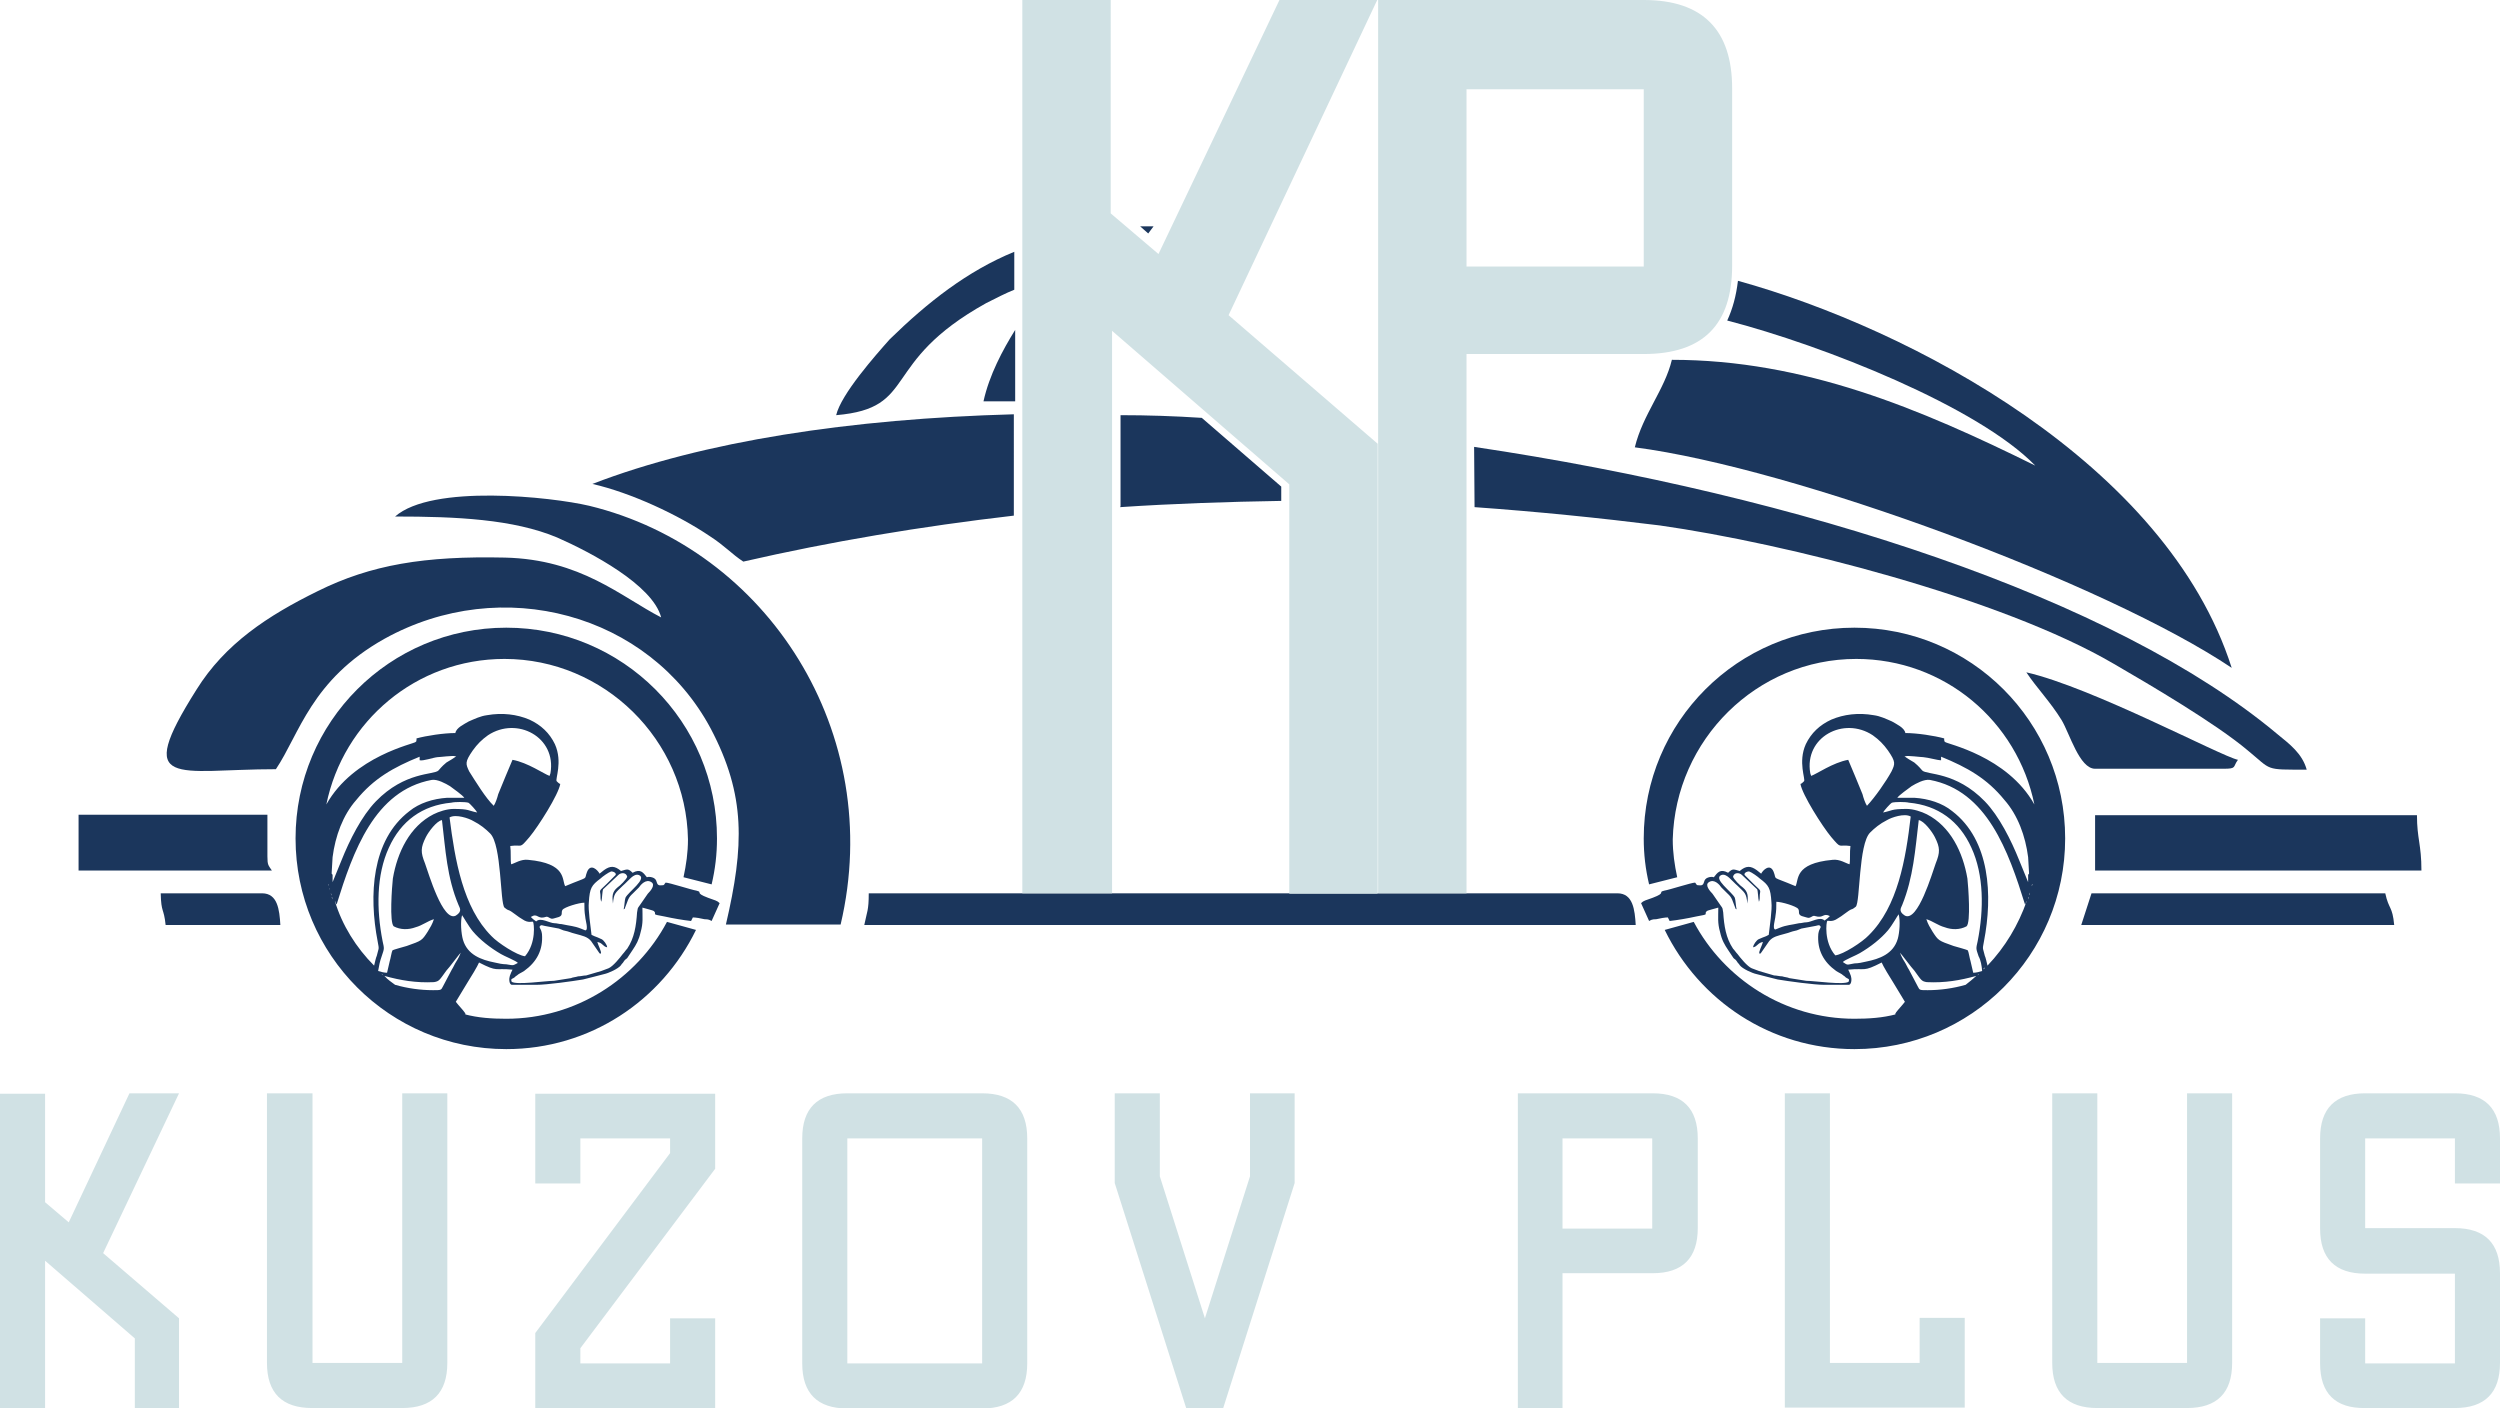
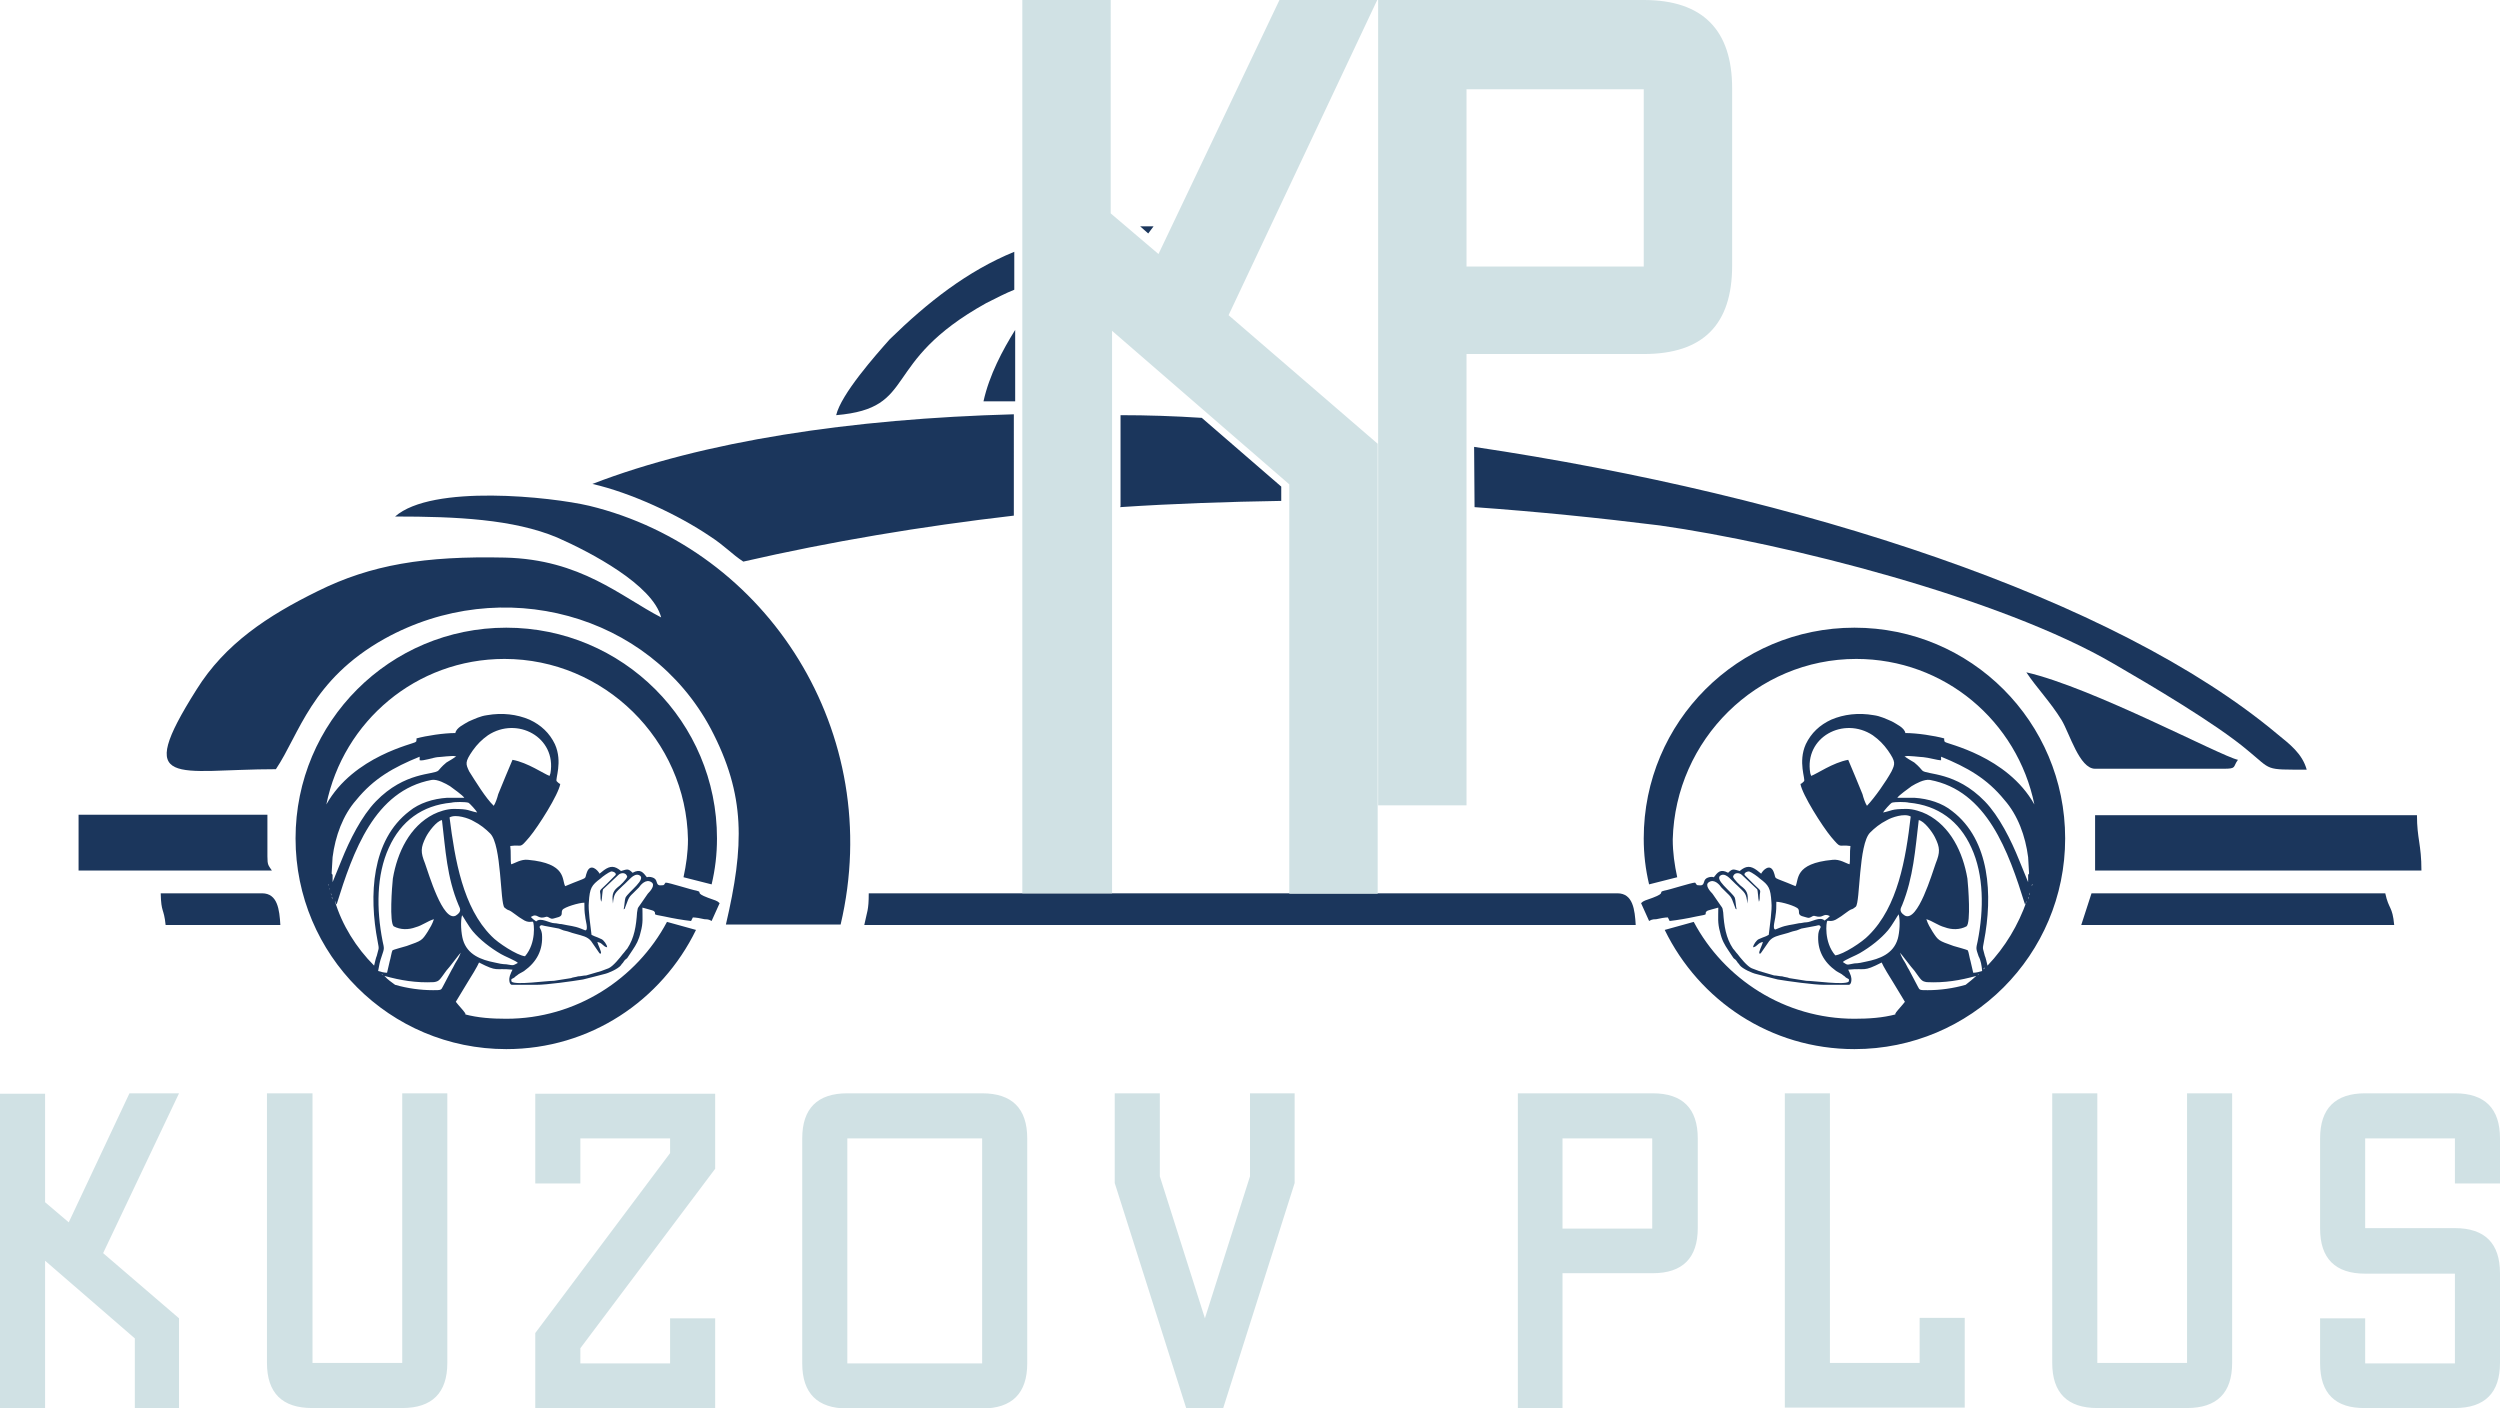
<svg xmlns="http://www.w3.org/2000/svg" id="Слой_1" x="0px" y="0px" viewBox="0 0 560 315.5" style="enable-background:new 0 0 560 315.5;" xml:space="preserve">
  <style type="text/css"> .st0{fill-rule:evenodd;clip-rule:evenodd;fill:#1B365C;} .st1{fill-rule:evenodd;clip-rule:evenodd;fill:#D0E1E4;} </style>
  <path class="st0" d="M132.7,108.4c8.7,2,19.2,6.9,26.3,11.7c3.4,2.2,4.9,4,7.5,5.7c19.6-4.5,39.9-7.9,60.6-10.3V92.8 C190.6,93.8,157.6,98.8,132.7,108.4L132.7,108.4z M250.9,113.6c12-0.8,24.1-1.2,36.1-1.4V109l-17.8-15.4c-6.1-0.4-12.2-0.6-18.2-0.6 v20.5H250.9z M330.3,113.6c14,1,27.9,2.4,41.5,4.1c28.2,4,76.4,16.2,101.7,31c8.1,4.7,22.9,13.4,30,19.4c5.5,4.5,3.6,4.3,13.2,4.3 c-1-3.6-3.8-5.7-6.5-7.9c-36.5-30.6-106.9-53.5-180-64.4L330.3,113.6L330.3,113.6z" />
  <path class="st0" d="M149.3,139.3" />
-   <path class="st0" d="M149.3,139.3l-1-1L149.3,139.3z" />
  <path class="st0" d="M148.1,138.3c-9.1-4.7-18-13-35-13.4c-18-0.4-30,1.6-41.9,7.5C60,137.9,50.4,144.2,44,154.5 c-14.2,22.5-4.5,17.8,17.8,17.8c5.3-7.9,7.9-20,24.3-29.2c26.3-14.6,59.3-5.7,73.1,20.1c7.9,15,7.5,26.3,3.4,43.9h25.7 c10.1-42.9-16.4-84.1-56.3-93.8c-8.5-2-35.2-4.9-43.5,2.4c13.8,0,26.5,0.6,36.3,4.7C132.3,123.7,146.2,131,148.1,138.3z" />
-   <path class="st0" d="M455.9,104.3c-25.9-12.8-51.8-23.7-81.4-23.7c-1.6,6.7-6.5,12.2-8.3,19.6c36,4.7,105.7,30.6,133.7,49.4 c-14.6-45.8-71.9-76-110.6-86.7c-0.4,3.4-1.2,6.3-2.4,8.9C408.5,77.4,443.1,91.1,455.9,104.3z" />
  <path class="st0" d="M193.6,207.2h172.8c-0.2-3.4-0.6-7.1-4.1-7.1H194.6C194.6,204,194.2,204.2,193.6,207.2z" />
  <path class="st0" d="M187.3,93c18.6-1.6,9.5-11.7,33.6-25.1c2.4-1.2,4.3-2.2,6.3-3v-8.5c-10.5,4.3-19.4,11.3-27.9,19.6 C196.1,79.6,188.4,88.3,187.3,93L187.3,93z M227.4,73.9v16h-7.1C221.6,84,224.6,78.4,227.4,73.9L227.4,73.9z M257.2,52.3 c0.4-0.6,0.8-1,1.2-1.6c-1,0-2,0-3,0L257.2,52.3z" />
  <path class="st0" d="M469.3,195h73.1c0-5.9-1-7.1-1-12.4h-72.1V195z" />
  <path class="st0" d="M17.6,195h43.3c-0.8-1.2-1-1.2-1-3.2v-9.3H17.6V195z" />
  <path class="st0" d="M466.2,207.2h70.1c-0.4-4.3-1.2-3.4-2-7.1h-65.8L466.2,207.2z" />
  <path class="st0" d="M469.3,172.2h28.8c3,0,2-0.4,3.2-2c-3.8-0.8-32.6-16.2-47.4-19.6c2.4,3.6,5.3,6.5,7.9,10.7 C463.6,164.3,465.8,172.2,469.3,172.2z" />
  <path class="st0" d="M37.1,207.2h25.7c-0.2-3.4-0.6-7.1-4.1-7.1H36C36.1,204.6,36.7,203.3,37.1,207.2z" />
  <path class="st1" d="M10.1,315.5H0v-70.5h10.1v24.3l5.3,4.5L29,244.9h11.1l-17,35.8l17,14.6v20.1h-9.9v-15.6l-20.1-17.4V315.5 L10.1,315.5z M59.9,244.9h10.1v60.4h20.1v-60.4h10.1v60.4c0,6.7-3.4,10.1-10.1,10.1H69.9c-6.7,0-10.1-3.4-10.1-10.1V244.9 L59.9,244.9z M150.1,305.4v-10.1h10.1v20.1h-40.3v-16.8l30.2-40.3V255H130v10.1h-10.1v-20.1h40.3v16.8L130,302v3.4H150.1 L150.1,305.4z M189.8,315.5c-6.7,0-10.1-3.4-10.1-10.1V255c0-6.7,3.4-10.1,10.1-10.1H220c6.7,0,10.1,3.4,10.1,10.1v50.4 c0,6.7-3.4,10.1-10.1,10.1H189.8L189.8,315.5z M189.8,305.4H220V255h-30.2V305.4L189.8,305.4z M249.7,244.9h10.1v18.6l10.1,31.8 l10.1-31.8v-18.6H290v20.1l-16,50.4h-8.3l-16-50.4V244.9L249.7,244.9z M350,285.2v30.2H340v-70.5h30.2c6.7,0,10.1,3.4,10.1,10.1 v20.1c0,6.7-3.4,10.1-10.1,10.1H350L350,285.2z M350,275.2h20.1V255H350V275.2L350,275.2z M399.8,244.9h10.1v60.4H430v-10.1h10.1 v20.1h-40.3L399.8,244.9L399.8,244.9z M459.7,244.9h10.1v60.4h20.1v-60.4H500v60.4c0,6.7-3.4,10.1-10.1,10.1h-20.1 c-6.7,0-10.1-3.4-10.1-10.1V244.9L459.7,244.9z M519.7,305.4v-10.1h10.1v10.1h20.1v-20.1h-20.1c-6.7,0-10.1-3.4-10.1-10.1V255 c0-6.7,3.4-10.1,10.1-10.1h20.1c6.7,0,10.1,3.4,10.1,10.1v10.1h-10.1V255h-20.1v20.1h20.1c6.7,0,10.1,3.4,10.1,10.1v20.1 c0,6.7-3.4,10.1-10.1,10.1h-20.1C523.1,315.5,519.7,312.1,519.7,305.4z" />
  <path class="st0" d="M118.9,205.4c0.4,0.4,0.6,0.6,1.2,1c1-1,3,0.4,4.1,0.4c0.6,0,1,0.2,1.6,0.2c1.8,0.4,2.8,0.4,4.3,1l1,0.4l0,0 c0.8,0,0-2.4,0-3c-0.2-1.2-0.2-2-0.2-3.2c-1.2,0-4.5,1-4.9,1.6c-0.4,0.6,0.2,1.2-0.8,1.6c-0.8,0.2-1.2,0.4-1.6,0.4 c-0.8-0.2-0.8-0.6-1.4-0.4C120.3,206,120.5,204.4,118.9,205.4L118.9,205.4z M113,147.6c-19.8,0-36.1,14-39.9,32.6l0,0 c6.1-10.9,19.8-13.6,20-14c0.4-0.4,0,0,0.2-0.4v-0.4l0,0c2.2-0.6,6.1-1.2,8.7-1.2c0.2-1.2,2-2,3-2.6c1.4-0.6,2.6-1.2,4.1-1.4 c3.4-0.6,6.7-0.2,9.5,1c2.6,1.2,4.5,3,5.7,5.5c1.8,4,0,7.9,0.4,8.3c0.2,0.2,0.6,0.6,0.8,0.6c-0.4,2.4-4.9,9.5-6.9,11.9 c-2.4,2.8-1.4,1.6-4.3,2c0.2,1.4,0,3,0.2,4.1c0.8-0.2,2.2-1.2,3.8-1c8.7,0.8,7.5,4.5,8.3,5.9c5.7-2.4,4.1-1.2,4.9-3.2 s2.4-0.4,2.8,0.4l1-0.8c1.4-1,2.4-1,3.8,0.2c1.4-0.4,1.6-0.6,2.6,0.4c1.8-1,2.4,0,3.2,1c0.6-0.2,1.2,0,1.6,0.2 c1,0.6,0.2,1.8,1.8,1.6c0.6,0,0.4-0.2,0.8-0.6c0.8,0,5.7,1.6,6.9,1.8c1.6,0.4-0.6,0.4,2.6,1.6c1.6,0.6,2,0.6,2.6,1.2l-1.8,4 c-0.4-0.2-0.6-0.4-1.6-0.4c-0.8-0.2-2-0.4-2.6-0.4l-0.4,0.8c-1.8-0.2-4.1-0.6-5.9-1c-3.4-0.6-1.6-0.4-2.4-1.2 c-0.2-0.2-2-0.6-2.6-0.8c0,2.2,0.2,3.4-0.4,5.5c-0.4,1.8-1,2.8-1.8,4l-1.2,1.8c-0.4,0.4-0.4,0.2-0.8,0.8c-0.2,0.4-0.4,0.4-0.6,0.8 c-0.6,0.8-2.8,1.8-3.8,2c-1.6,0.4-3,0.8-4.7,1.2c-2.4,0.4-8.1,1.2-10.5,1.2h-5.1c-0.2,0-0.2,0-0.4,0c-0.6-0.2-0.6-1.4-0.4-2 c0.2-0.6,0.4-1,0.6-1.4c-4.1-0.4-3.2,0.6-7.5-1.6c-0.2,0.6-2,3.6-2.6,4.5l-2.6,4.3c0.6,0.8,1.4,1.6,2,2.4c0,0.2,0.2,0.2,0.2,0.4 h-0.2c3,0.8,6.1,1,9.3,1c15.6,0,29.2-8.9,36-21.7l6.5,1.8c-7.7,15.8-23.7,26.7-42.5,26.7c-26.1,0-47.2-21.1-47.2-47.2 c0-26.1,21.1-47.2,47.2-47.2s47.2,21.1,47.2,47.2c0,3.6-0.4,6.9-1.2,10.3l-6.3-1.6c0.6-2.8,1-5.5,1-8.5 C153.7,165.7,135.3,147.6,113,147.6L113,147.6z M88.5,220.6c2.8,0.8,5.7,1.2,8.5,1.2c1.8,0,1.8,0,2.2-0.8c0.6-1.2,1.4-2.6,2-3.8 c0.4-0.6,0.6-1.2,1-1.8c0.4-0.6,0.8-1.4,1-2c-0.4,0.4-2.6,3.4-3.2,4c-1.6,2.2-1.6,2.4-2.8,2.6c-4,0.2-7.5-0.4-11.1-1.4 C86.9,219.5,87.7,220,88.5,220.6L88.5,220.6z M85.9,218.5c-0.2-0.2-0.2-0.2-0.4-0.4C85.5,218.3,85.7,218.3,85.9,218.5L85.9,218.5z M84.7,217.5c0.6,0.2,1.4,0.4,2,0.4c0.2-0.8,0.4-1.8,0.6-2.6c0.2-0.6,0.4-2,0.6-2.4c0.2-0.2,2.6-0.8,3.2-1c3.4-1.2,3.4-1.2,4.7-3.2 c0.6-1,1-1.6,1.4-2.8c-1.4,0.4-2.6,1.4-4.1,1.8c-1.6,0.6-3.4,0.6-4.9-0.2c-1-0.8-0.4-8.9-0.2-10.7c1-5.9,3.8-11.7,9.1-14.4 c1.2-0.6,3-1.2,4.5-1.2c3.6,0,3.2,0.4,5.3,0.8c-0.2-0.4-1.6-2-2-2.2c-0.8-0.2-3-0.2-3.8,0c-6.5,0.6-11.3,4.1-14,10.1 c-2.8,6.1-2.8,13.8-1.4,20.9c0.4,1.8,0.4,1.6-0.2,3.4C85.1,215.3,84.9,216.3,84.7,217.5L84.7,217.5L84.7,217.5z M84.5,217.3 c-0.2-0.2-0.2-0.2-0.4-0.4C84.1,216.9,84.3,217.1,84.5,217.3L84.5,217.3z M83.8,216.3L83.8,216.3c0.2-0.8,0.4-1.8,0.6-2.2 c0.4-1.8,0.6-1.2,0.2-3.2c-2-10.3-1.4-22.7,7.1-29.2c2.2-1.8,5.3-2.8,8.5-3c1.4,0,2.4,0,3.8,0c-0.4-0.6-2.4-2-3.2-2.6 c-1-0.6-2.8-1.6-4.1-1.4c-12.8,2.4-17.6,16-21.3,27.9c-0.2-0.2-0.2-0.6-0.4-0.8C76.6,207.2,79.8,212.3,83.8,216.3L83.8,216.3z M74.5,201.5c0-0.2-0.2-0.4-0.2-0.6C74.5,201.1,74.5,201.3,74.5,201.5L74.5,201.5z M74.3,200.7c0-0.2-0.2-0.4-0.2-0.6 C74.1,200.1,74.3,200.3,74.3,200.7L74.3,200.7z M73.9,199.5c0-0.2,0-0.4-0.2-0.6C73.9,199.3,73.9,199.3,73.9,199.5L73.9,199.5z M73.7,198.5c0-0.2,0-0.4-0.2-0.4C73.7,198.3,73.7,198.5,73.7,198.5L73.7,198.5z M116,215.7c-0.2-0.4-3.2-1.6-3.8-2 c-2.4-1.4-4.7-3.2-6.3-5.1c-1-1.2-2.2-3.4-2.4-3.6c-0.4,1.4-0.2,4.1,0.2,5.5c1,3.4,4.1,4.5,7.1,5.1c0.8,0.2,1.8,0.4,2.6,0.4 C115.2,216.3,114.8,216.3,116,215.7L116,215.7z M99,183.7c-1.2,0.2-3,2.6-3.6,3.8c-1.2,2.4-1.2,3.4-0.2,5.9c0.8,2.2,4,13.2,6.9,11.7 c1.6-1,0.8-1.8,0.6-2.4C100.1,196.5,99.8,190.4,99,183.7L99,183.7z M94,170.3v-0.8c-5.9,2.4-10.3,4.9-14.2,9.7 c-3,3.4-4.7,8.1-5.3,12.8l-0.2,3.4c0,0.8,0,0,0.2,0.6c0,0.4,0,1.2,0,1.6l2-4.9c1.8-4.5,4.5-9.9,7.7-13.2c6.5-6.7,13-5.9,14-6.9 c0.4-0.4,0.6-0.8,1.8-1.8c0.4-0.2,2-1.2,2.2-1.4l0,0h-0.2c-0.6-0.2-3.4,0.2-4,0.2C97,169.7,94.8,170.5,94,170.3L94,170.3z M110.6,180.5c0.4-0.6,0.8-1.8,1-2.6c0.4-1,3-7.3,3.2-7.7c3.4,0.6,7.1,3.2,8.3,3.6l0.2-0.6c1.4-8.1-7.5-12.8-14-8.5 c-1.4,1-2.4,2-3.4,3.4c-1.8,2.6-1.6,3-0.8,4.7C106.5,175,108.8,178.8,110.6,180.5L110.6,180.5z M100.7,183.1 c1.4-0.8,4.3,0.2,5.3,0.8c1.6,0.8,2.8,1.8,3.8,2.8c2.6,2.6,2.2,15.6,3.2,16.6c0.2,0.2,0.8,0.6,1,0.6c0.6,0.2,2.2,1.6,3,2 c1.4,1,2.2,0.4,2.4,0.6c0.2,0.2,0.8,4.7-1.8,7.7c-1.8-0.2-6.1-3-7.5-4.5C103.7,203.3,101.9,192.6,100.7,183.1L100.7,183.1z M132.5,209.4c-0.2-1.8-0.8-5.7-0.6-7.3c0.2-3.2,0.6-3.8,2.6-5.3c0.4-0.4,1.8-1.4,2.4-1.6c0.6,0,1.2,0.4,1,0.8l-2,2 c-1.6,1.6-1.6,1.2-1.4,2.4c0,0.6,0,1.2,0.2,1.6c0.2-0.8,0.2-2.4,0.4-2.8l3.4-3.2c0.6-0.6,1.8-0.6,2,0.4c-0.2,0.6-1.6,2-2.2,2.4 c-1.2,1-1.2,2-1,3.6c0.2-2.4,0.6-2.4,2.2-4c1.4-1.2,2.4-2.8,3.6-2.4c2,0.8-2.4,3.8-3,5.1c-0.2,0.6-0.2,1.8-0.4,2.6 c0.4-0.2,0.2-0.2,0.4-0.6c1-2.8,0.8-2,3-4.3c0.4-0.6,1.6-2,2.8-1.2c1,0.6-0.2,2-0.8,2.6c-0.6,0.8-1.2,1.8-1.8,2.6 c-0.6,0.8-0.4,0.6-0.6,1.6c-0.2,3-0.6,5.7-2.2,8.1c-0.4,0.4-0.6,0.8-1,1.2c-0.6,0.8-2.2,2.8-3.2,3.2c-0.6,0.2-1,0.4-1.6,0.6l-3.4,1 c-0.6,0-1.2,0.2-1.8,0.2c-0.6,0.2-1.2,0.2-1.6,0.4l-3.8,0.6c-1.8,0-8.5,1-9.5,0.2c-0.2-0.6,0-0.6,0.4-0.8s0.4-0.4,0.8-0.6 c0.4-0.4,1-0.6,1.6-1c2.8-2,4.3-4.7,4-8.3c-0.2-1.4-0.8-1.4-0.4-1.8c0.2-0.2,0.2-0.2,1,0l3.2,0.6c0.4,0.2,0.6,0.2,1,0.4 c1.8,0.4,1.2,0.4,2.8,0.8c1.4,0.4,2.6,0.6,3.4,1.6l1.8,2.6c0.2,0.2,0,0.2,0.4,0.2c0.2-0.4-0.6-1.8-0.8-2.6c1.2,0.2,1.2,1,2.2,1.2 c0-0.6-0.8-1.6-1.2-1.8C133.1,209.6,133.7,210,132.5,209.4z" />
  <path class="st0" d="M409.9,205.2c-0.4,0.4-0.6,0.6-1.2,1c-1-1-3,0.4-4.1,0.4c-0.6,0-1,0.2-1.6,0.2c-1.8,0.4-2.8,0.4-4.3,1l-1,0.4 l0,0c-0.8,0,0-2.4,0-3c0.2-1.2,0.2-2,0.2-3.2c1.2,0,4.5,1,4.9,1.6c0.4,0.6-0.2,1.2,0.8,1.6c0.8,0.2,1.2,0.4,1.6,0.4 c0.8-0.2,0.8-0.6,1.4-0.4C408.5,205.8,408.3,204.4,409.9,205.2L409.9,205.2z M415.8,147.6c19.8,0,36.1,14,39.9,32.6l0,0 c-6.1-10.9-19.8-13.6-20-14c-0.4-0.4,0,0-0.2-0.4v-0.4l0,0c-2.2-0.6-6.1-1.2-8.7-1.2c-0.2-1.2-2-2-3-2.6c-1.4-0.6-2.6-1.2-4.1-1.4 c-3.4-0.6-6.7-0.2-9.5,1c-2.6,1.2-4.5,3-5.7,5.5c-1.8,4,0,7.9-0.4,8.3c-0.2,0.2-0.6,0.6-0.8,0.6c0.4,2.4,4.9,9.5,6.9,11.9 c2.4,2.8,1.4,1.6,4.3,2c-0.2,1.4,0,3-0.2,4.1c-0.8-0.2-2.2-1.2-3.8-1c-8.7,0.8-7.5,4.5-8.3,5.9c-5.7-2.4-4.1-1.2-4.9-3.2 s-2.4-0.4-2.8,0.4l-1-0.8c-1.4-1-2.4-1-3.8,0.2c-1.4-0.4-1.6-0.6-2.6,0.4c-1.8-1-2.4,0-3.2,1c-0.6-0.2-1.2,0-1.6,0.2 c-1,0.6-0.2,1.8-1.8,1.6c-0.6,0-0.4-0.2-0.8-0.6c-0.8,0-5.7,1.6-6.9,1.8c-1.6,0.4,0.6,0.4-2.6,1.6c-1.6,0.6-2,0.6-2.6,1.2l1.8,4 c0.4-0.2,0.6-0.4,1.6-0.4c0.8-0.2,2-0.4,2.6-0.4l0.4,0.8c1.8-0.2,4.1-0.6,5.9-1c3.4-0.6,1.6-0.4,2.4-1.2c0.2-0.2,2-0.6,2.6-0.8 c0,2.2-0.2,3.4,0.4,5.5c0.4,1.8,1,2.8,1.8,4l1.2,1.8c0.4,0.4,0.4,0.2,0.8,0.8c0.2,0.4,0.4,0.4,0.6,0.8c0.6,0.8,2.8,1.8,3.8,2 c1.6,0.4,3,0.8,4.7,1.2c2.4,0.4,8.1,1.2,10.5,1.2h5.1c0.2,0,0.2,0,0.4,0c0.6-0.2,0.6-1.4,0.4-2c-0.2-0.6-0.4-1-0.6-1.4 c4.1-0.4,3.2,0.6,7.5-1.6c0.2,0.6,2,3.6,2.6,4.5l2.6,4.3c-0.6,0.8-1.4,1.6-2,2.4c0,0.2-0.2,0.2-0.2,0.4h0.2c-3,0.8-6.1,1-9.3,1 c-15.6,0-29.2-8.9-36-21.7l-6.5,1.8c7.7,15.8,23.7,26.7,42.5,26.7c26.1,0,47.2-21.1,47.2-47.2c0-26.1-21.1-47.2-47.2-47.2 c-26.1,0-47.2,21.1-47.2,47.2c0,3.6,0.4,6.9,1.2,10.3l6.3-1.6c-0.6-2.8-1-5.5-1-8.5C375.3,165.7,393.5,147.6,415.8,147.6 L415.8,147.6z M440.3,220.6c-2.8,0.8-5.7,1.2-8.5,1.2c-1.8,0-1.8,0-2.2-0.8c-0.6-1.2-1.4-2.6-2-3.8c-0.4-0.6-0.6-1.2-1-1.8 c-0.4-0.6-0.8-1.4-1-2c0.4,0.4,2.6,3.4,3.2,4c1.6,2.2,1.6,2.4,2.8,2.6c4,0.2,7.5-0.4,11.1-1.4C441.9,219.3,441.1,220,440.3,220.6 L440.3,220.6z M442.9,218.5c0.2-0.2,0.2-0.2,0.4-0.4C443.3,218.3,443.1,218.3,442.9,218.5L442.9,218.5z M444,217.5 c-0.6,0.2-1.4,0.4-2,0.4c-0.2-0.8-0.4-1.8-0.6-2.6c-0.2-0.6-0.4-2-0.6-2.4c-0.2-0.2-2.6-0.8-3.2-1c-3.4-1.2-3.4-1.2-4.7-3.2 c-0.6-1-1-1.6-1.4-2.8c1.4,0.4,2.6,1.4,4.1,1.8c1.6,0.6,3.4,0.6,4.9-0.2c1-0.8,0.4-8.9,0.2-10.7c-1-5.9-3.8-11.7-9.1-14.4 c-1.2-0.6-3-1.2-4.5-1.2c-3.6,0-3.2,0.4-5.3,0.8c0.2-0.4,1.6-2,2-2.2c0.8-0.2,3-0.2,3.8,0c6.5,0.6,11.3,4.1,14,10.1 c2.8,6.1,2.8,13.8,1.4,20.9c-0.4,1.8-0.4,1.6,0.2,3.4C443.7,215.1,443.9,216.3,444,217.5L444,217.5L444,217.5z M444.2,217.1 c0.2-0.2,0.2-0.2,0.4-0.4C444.6,216.9,444.4,217.1,444.2,217.1L444.2,217.1z M445.2,216.3L445.2,216.3c-0.2-0.8-0.4-1.8-0.6-2.2 c-0.4-1.8-0.6-1.2-0.2-3.2c2-10.3,1.4-22.7-7.1-29.2c-2.2-1.8-5.3-2.8-8.5-3c-1.4,0-2.4,0-3.8,0c0.4-0.6,2.4-2,3.2-2.6 c1-0.6,2.8-1.6,4.1-1.4c12.8,2.4,17.6,16,21.3,27.9c0.2-0.2,0.2-0.6,0.4-0.8C452.1,207.2,449.2,212.1,445.2,216.3L445.2,216.3z M454.3,201.5c0-0.2,0.2-0.4,0.2-0.6C454.3,201.1,454.3,201.3,454.3,201.5L454.3,201.5z M454.5,200.5c0-0.2,0.2-0.4,0.2-0.6 C454.7,200.1,454.7,200.3,454.5,200.5L454.5,200.5z M454.9,199.5c0-0.2,0-0.4,0.2-0.6C454.9,199.1,454.9,199.3,454.9,199.5 L454.9,199.5z M455.1,198.5c0-0.2,0-0.4,0.2-0.4C455.3,198.3,455.1,198.3,455.1,198.5L455.1,198.5z M412.8,215.5 c0.2-0.4,3.2-1.6,3.8-2c2.4-1.4,4.7-3.2,6.3-5.1c1-1.2,2.2-3.4,2.4-3.6c0.4,1.4,0.2,4.1-0.2,5.5c-1,3.4-4.1,4.5-7.1,5.1 c-0.8,0.2-1.8,0.4-2.6,0.4C413.6,216.1,414,216.3,412.8,215.5L412.8,215.5z M429.8,183.7c1.2,0.2,3,2.6,3.6,3.8 c1.2,2.4,1.2,3.4,0.2,5.9c-0.8,2.2-4,13.2-6.9,11.7c-1.6-1-0.8-1.8-0.6-2.4C428.6,196.5,429,190.4,429.8,183.7L429.8,183.7z M434.8,170.3v-0.8c5.9,2.4,10.3,4.9,14.2,9.7c3,3.4,4.7,8.1,5.3,12.8l0.2,3.4c0,0.8,0,0-0.2,0.6c0,0.4,0,1.2,0,1.6l-2-4.9 c-1.8-4.5-4.5-9.9-7.7-13.2c-6.5-6.7-13-5.9-14-6.9c-0.4-0.4-0.6-0.8-1.8-1.8c-0.4-0.2-2-1.2-2.2-1.4l0,0h0.2c0.6-0.2,3.4,0.2,4,0.2 C432,169.7,434,170.3,434.8,170.3L434.8,170.3z M418.2,180.5c-0.4-0.6-0.8-1.8-1-2.6c-0.4-1-3-7.3-3.2-7.7c-3.4,0.6-7.1,3.2-8.3,3.6 l-0.2-0.6c-1.4-8.1,7.5-12.8,14-8.5c1.4,1,2.4,2,3.4,3.4c1.8,2.6,1.6,3,0.8,4.7C422.5,175,420,178.6,418.2,180.5L418.2,180.5z M428,182.9c-1.4-0.8-4.3,0.2-5.3,0.8c-1.6,0.8-2.8,1.8-3.8,2.8c-2.6,2.6-2.2,15.6-3.2,16.6c-0.2,0.2-0.8,0.6-1,0.6 c-0.6,0.2-2.2,1.6-3,2c-1.4,1-2.2,0.4-2.4,0.6c-0.2,0.2-0.8,4.7,1.8,7.7c1.8-0.2,6.1-3,7.5-4.5C425.1,203.1,426.9,192.4,428,182.9 L428,182.9z M396.2,209.4c0.2-1.8,0.8-5.7,0.6-7.3c-0.2-3.2-0.6-3.8-2.6-5.3c-0.4-0.4-1.8-1.4-2.4-1.6c-0.6,0-1.2,0.4-1,0.8l2,2 c1.6,1.6,1.6,1.2,1.4,2.4c0,0.6,0,1.2-0.2,1.6c-0.2-0.8-0.2-2.4-0.4-2.8l-3.4-3.2c-0.6-0.6-1.8-0.6-2,0.4c0.2,0.6,1.6,2,2.2,2.4 c1.2,1,1.2,2,1,3.6c-0.2-2.4-0.6-2.4-2.2-4c-1.4-1.2-2.4-2.8-3.6-2.4c-2,0.8,2.4,3.8,3,5.1c0.2,0.6,0.2,1.8,0.4,2.6 c-0.4-0.2-0.2-0.2-0.4-0.6c-1-2.8-0.8-2-3-4.3c-0.4-0.6-1.6-2-2.8-1.2c-1,0.6,0.2,2,0.8,2.6c0.6,0.8,1.2,1.8,1.8,2.6 c0.6,0.8,0.4,0.6,0.6,1.6c0.2,3,0.6,5.7,2.2,8.1c0.4,0.4,0.6,0.8,1,1.2c0.6,0.8,2.2,2.8,3.2,3.2c0.6,0.2,1,0.4,1.6,0.6l3.4,1 c0.6,0,1.2,0.2,1.8,0.2c0.6,0.2,1.2,0.2,1.6,0.4l3.8,0.6c1.8,0,8.5,1,9.5,0.2c0.2-0.6,0-0.6-0.4-0.8c-0.4-0.2-0.4-0.4-0.8-0.6 c-0.4-0.4-1-0.6-1.6-1c-2.8-2-4.3-4.7-4-8.3c0.2-1.4,0.8-1.4,0.4-1.8c-0.2-0.2-0.2-0.2-1,0l-3.2,0.6c-0.4,0.2-0.6,0.2-1,0.4 c-1.8,0.4-1.2,0.4-2.8,0.8c-1.4,0.4-2.6,0.6-3.4,1.6l-1.8,2.6c-0.2,0.2,0,0.2-0.4,0.2c-0.2-0.4,0.6-1.8,0.8-2.6 c-1.2,0.2-1.2,1-2.2,1.2c0-0.6,0.8-1.6,1.2-1.8C395.7,209.6,395.1,210,396.2,209.4z" />
-   <path class="st1" d="M328.5,59.7h39.7V20h-39.7V59.7L328.5,59.7z M328.5,79.4v120.7h-19.8V0h59.5C381.4,0,388,6.7,388,19.8v39.7 c0,13.2-6.5,19.8-19.8,19.8h-39.7V79.4z M249.1,200.1v-126l39.7,34.4v91.7h19.8V99.4l-33.4-28.8L308.5,0h-21.9l-27.1,56.9l-10.7-9.1 V0h-19.8v200.1L249.1,200.1L249.1,200.1z" />
+   <path class="st1" d="M328.5,59.7h39.7V20h-39.7V59.7L328.5,59.7z v120.7h-19.8V0h59.5C381.4,0,388,6.7,388,19.8v39.7 c0,13.2-6.5,19.8-19.8,19.8h-39.7V79.4z M249.1,200.1v-126l39.7,34.4v91.7h19.8V99.4l-33.4-28.8L308.5,0h-21.9l-27.1,56.9l-10.7-9.1 V0h-19.8v200.1L249.1,200.1L249.1,200.1z" />
</svg>